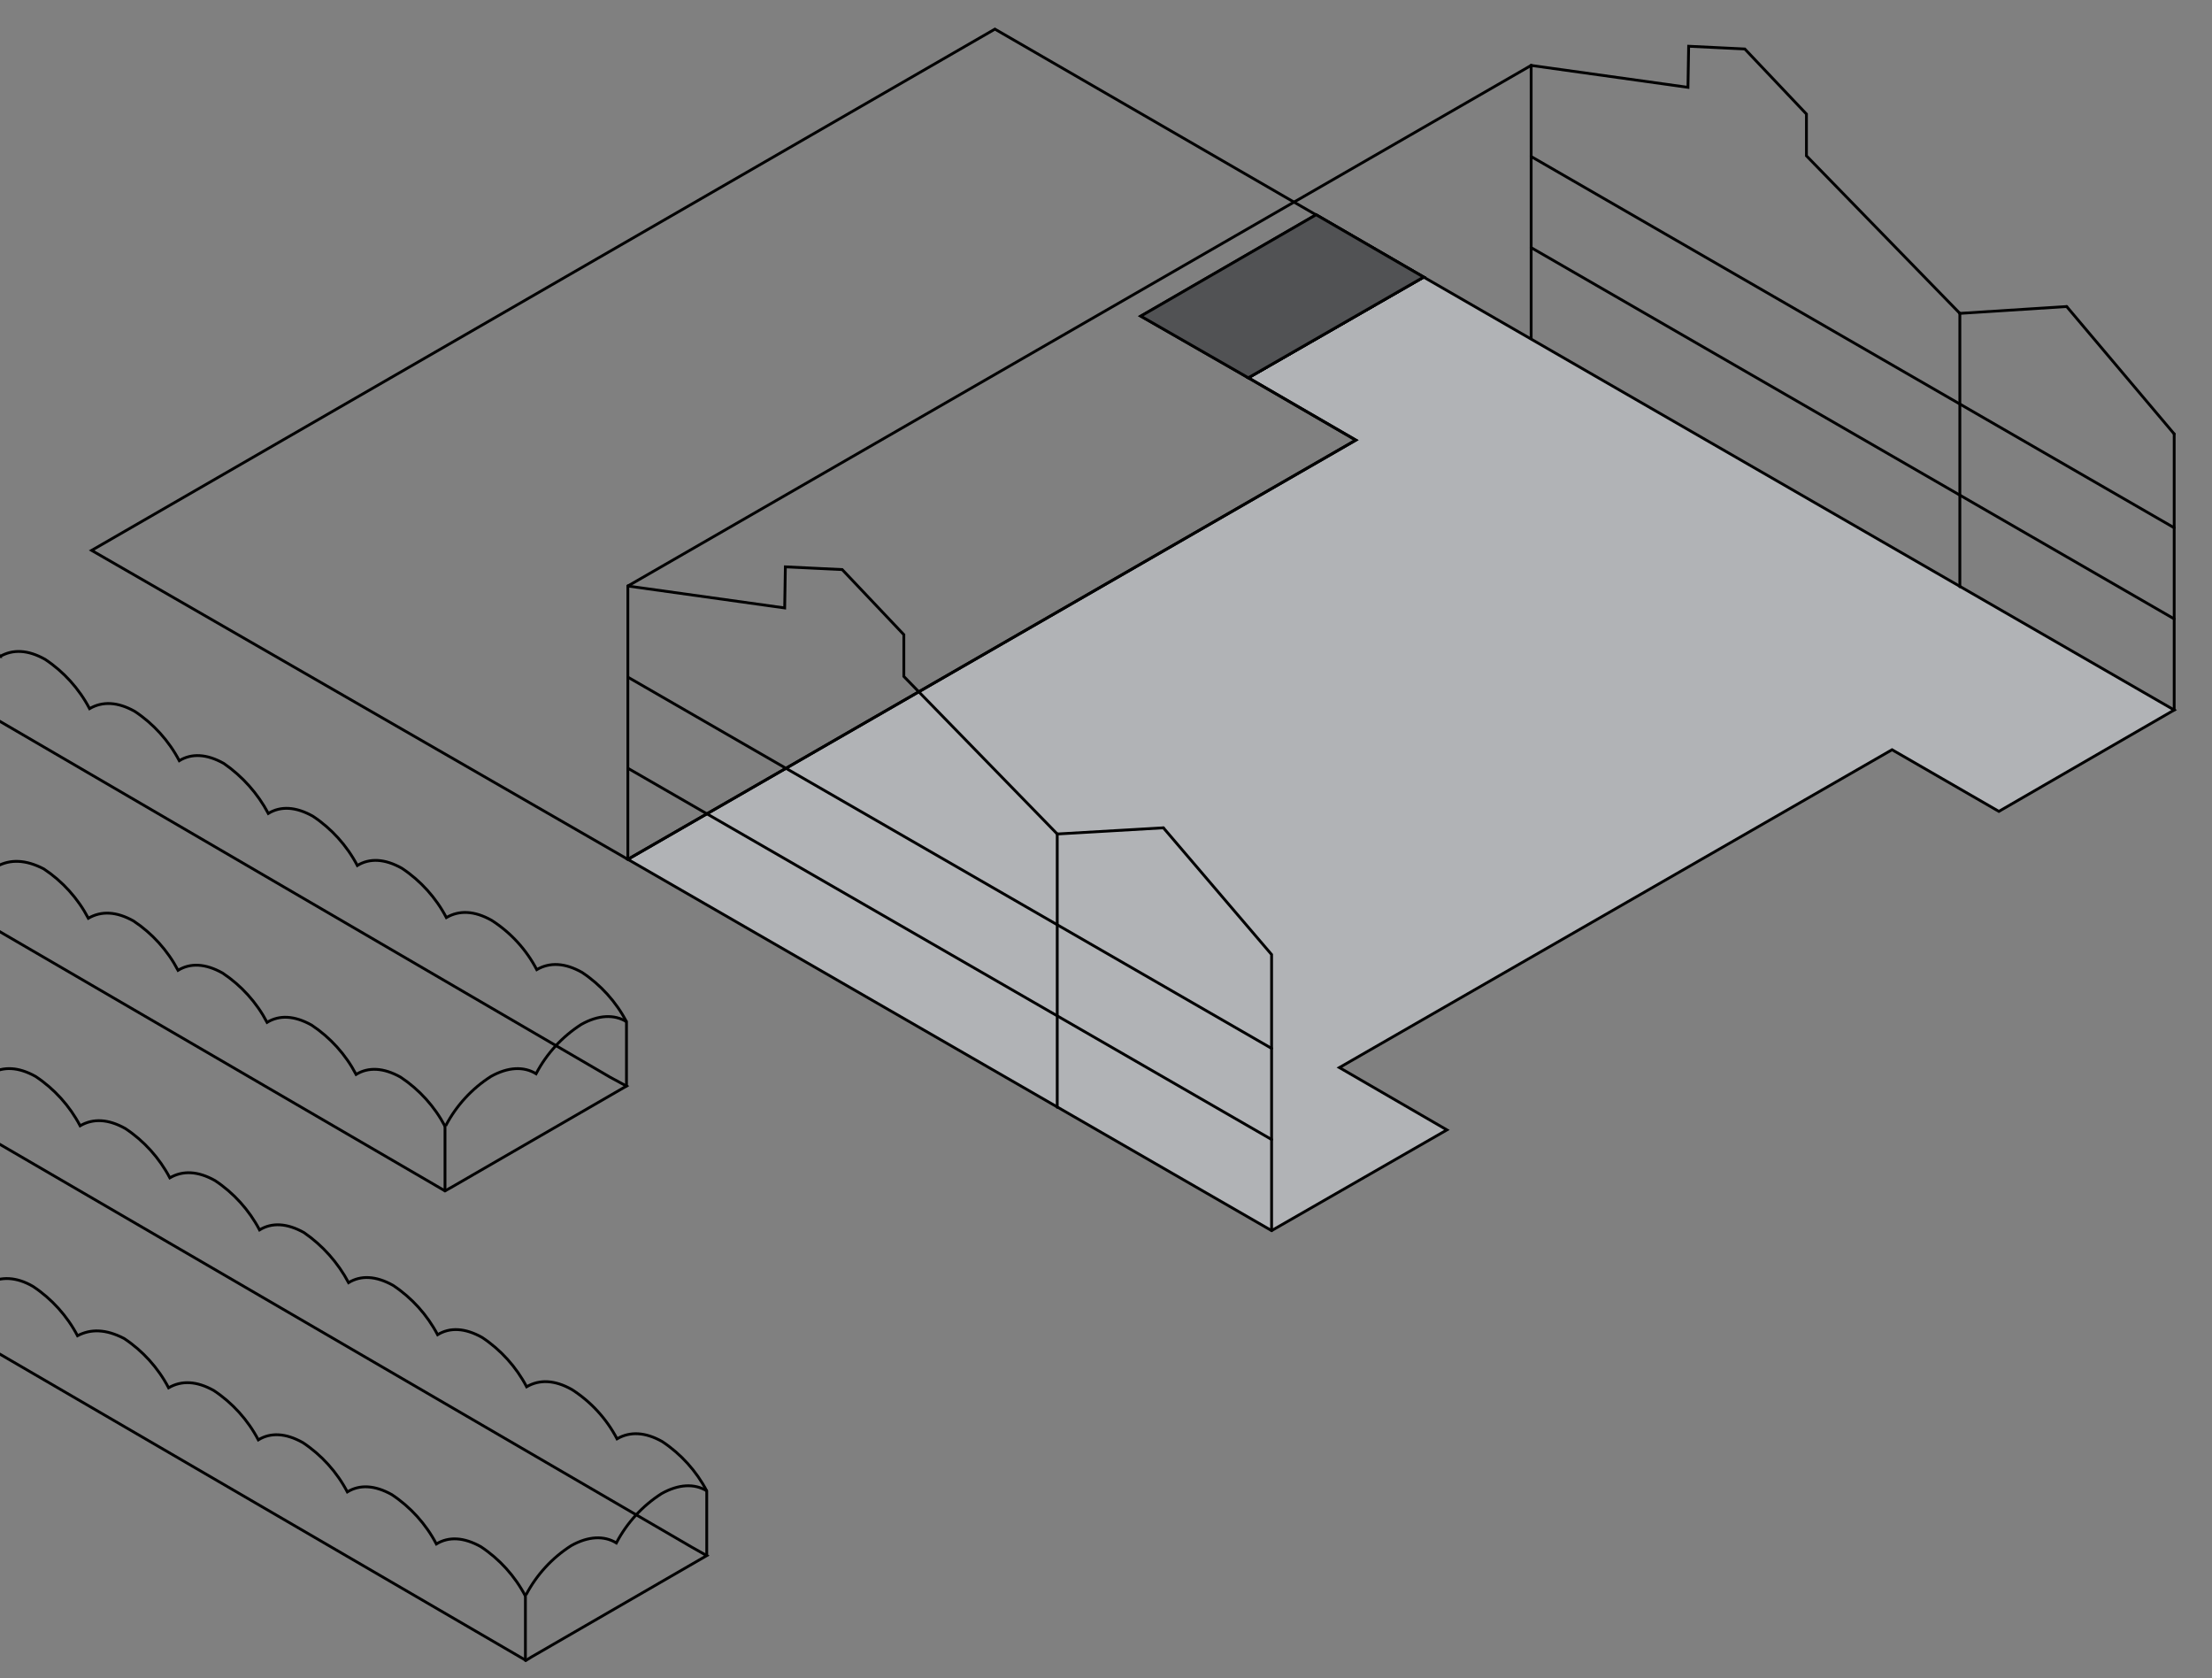
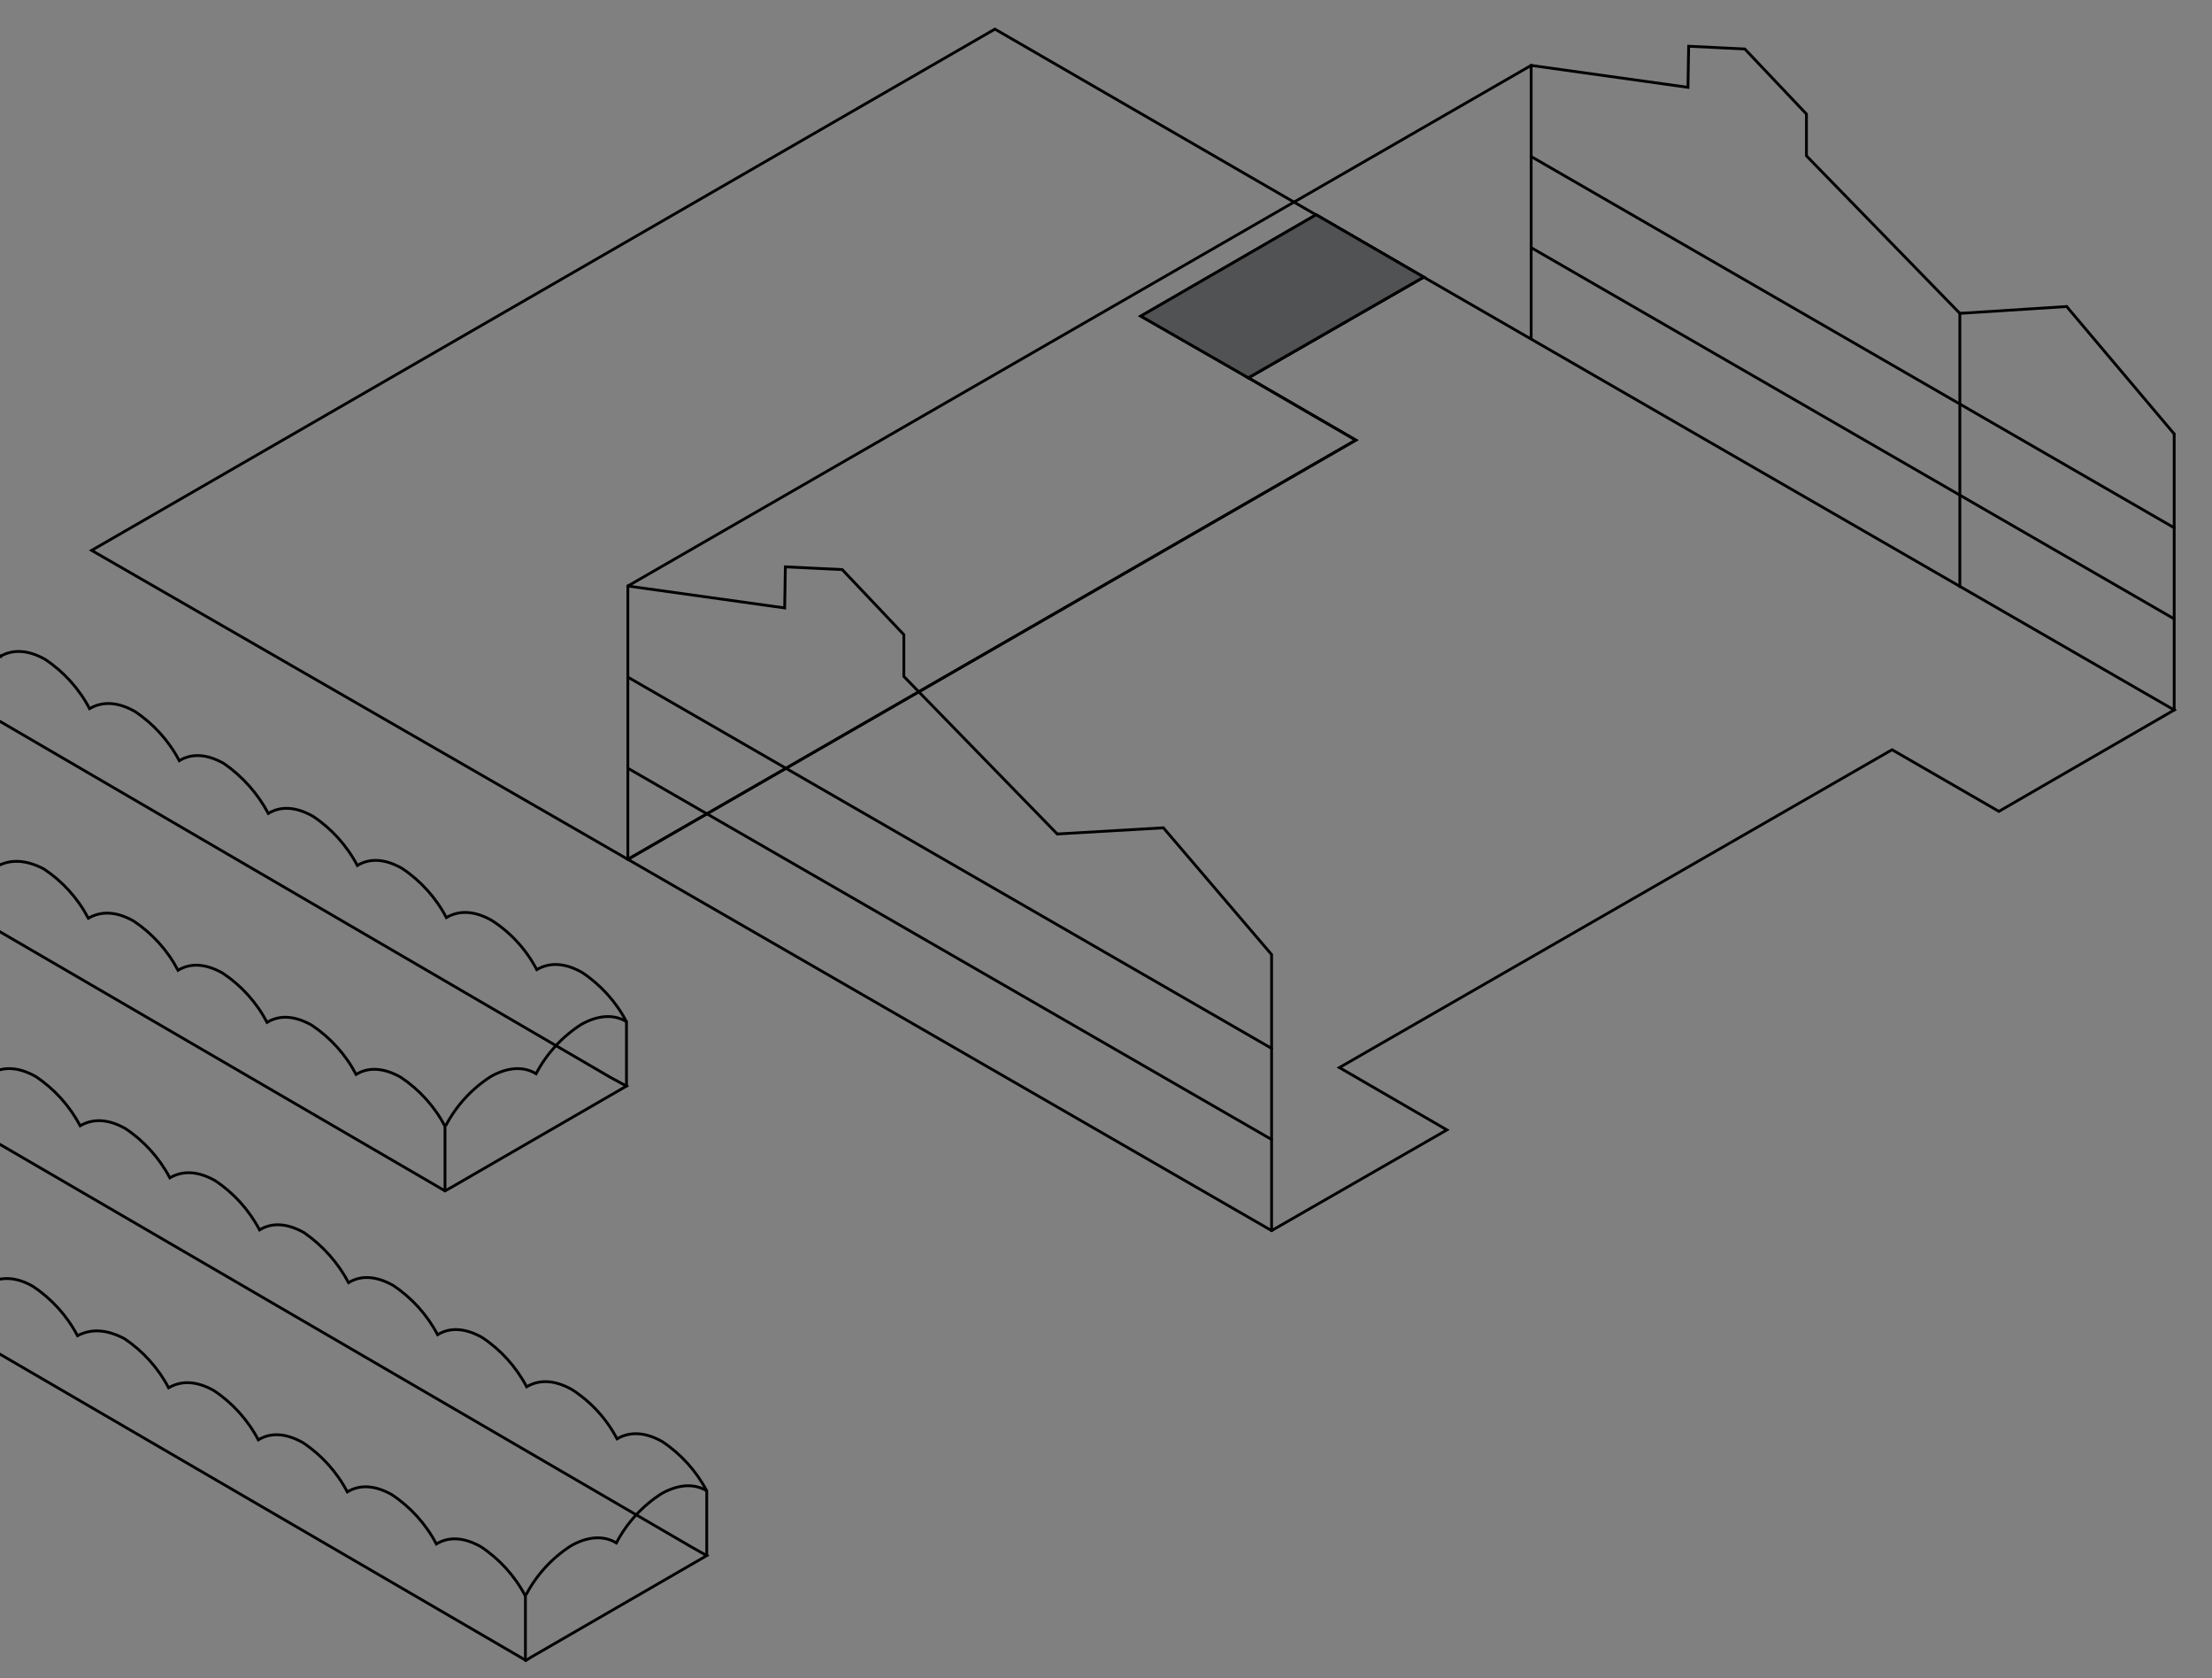
<svg xmlns="http://www.w3.org/2000/svg" width="323" height="245" viewBox="0 0 323 245" fill="none">
  <rect x="0" y="0" width="323" height="245" fill="#808080" stroke="none" />
  <g clip-path="url(#clip0_2122_1542)">
-     <path d="M207.88 40.45L182.28 55.15L197.98 64.25L91.68 125.45L185.68 179.65L211.28 164.95L195.58 155.85L276.28 109.45L291.88 118.45L317.48 103.65L207.88 40.45Z" fill="#B1B3B6" />
    <path d="M211.28 164.95L185.68 179.65L91.68 125.45L197.98 64.25L182.28 55.15L207.88 40.45L317.48 103.65L291.88 118.45L276.28 109.45L195.58 155.85L211.28 164.95Z" stroke="black" stroke-width="0.41" stroke-miterlimit="10" stroke-linecap="round" />
    <path d="M91.48 149.15C89.68 148.05 87.38 148.15 84.88 149.55C82.09 151.334 79.815 153.816 78.28 156.75C76.48 155.65 74.18 155.75 71.68 157.15C68.89 158.934 66.615 161.416 65.08 164.35" stroke="black" stroke-width="0.41" stroke-miterlimit="10" />
    <path d="M91.479 149.15C89.951 146.242 87.716 143.766 84.979 141.95C82.479 140.55 80.279 140.45 78.379 141.55C76.844 138.616 74.569 136.134 71.779 134.35C69.279 132.95 67.079 132.85 65.179 133.95C63.651 131.042 61.416 128.566 58.679 126.75C56.179 125.35 53.979 125.25 52.179 126.35C50.651 123.442 48.416 120.966 45.679 119.15C43.179 117.75 40.979 117.65 39.179 118.75C37.627 115.832 35.398 113.329 32.679 111.45C30.179 110.05 27.979 109.95 26.179 111.05C24.651 108.142 22.416 105.666 19.679 103.85C17.179 102.45 14.979 102.35 13.079 103.45C11.551 100.542 9.316 98.066 6.579 96.25C4.079 94.85 1.879 94.75 -0.021 95.85H-0.001C-1.529 92.942 -3.764 90.466 -6.501 88.65C-9.001 87.25 -11.201 87.15 -13.101 88.25" stroke="black" stroke-width="0.41" stroke-miterlimit="10" />
    <path d="M91.48 158.55L65.88 173.35L64.98 173.85L-39.82 112.85L-13.32 97.55L89.08 157.25L91.48 158.55Z" stroke="black" stroke-width="0.41" stroke-miterlimit="10" />
    <path d="M64.999 164.45C63.471 161.543 61.236 159.067 58.499 157.25C55.999 155.85 53.799 155.75 51.999 156.85C50.471 153.943 48.236 151.467 45.499 149.65C42.999 148.25 40.799 148.15 38.999 149.25C37.471 146.343 35.236 143.867 32.499 142.05C29.999 140.65 27.799 140.55 25.999 141.65C24.471 138.743 22.236 136.267 19.499 134.45C16.999 133.05 14.799 132.95 12.899 134.05C11.371 131.143 9.136 128.667 6.399 126.85C3.699 125.45 1.499 125.45 -0.401 126.45C-1.929 123.543 -4.164 121.067 -6.901 119.25C-9.301 117.85 -11.601 117.75 -13.501 118.85C-15.008 115.812 -17.327 113.251 -20.201 111.45C-22.701 110.05 -24.901 109.95 -26.801 111.05C-28.329 108.143 -30.564 105.667 -33.301 103.85C-35.801 102.45 -38.001 102.35 -39.801 103.45" stroke="black" stroke-width="0.41" stroke-miterlimit="10" />
    <path d="M64.98 173.85V164.45" stroke="black" stroke-width="0.41" stroke-miterlimit="10" stroke-linecap="round" />
    <path d="M91.48 149.15V158.55" stroke="black" stroke-width="0.41" stroke-miterlimit="10" stroke-linecap="round" />
    <path d="M182.28 55.15L197.98 64.25L91.68 125.45L13.38 80.35L145.28 4.25L207.88 40.45L182.28 55.15Z" stroke="black" stroke-width="0.41" stroke-miterlimit="10" />
    <path d="M182.28 55.15L166.58 46.15L192.18 31.35L207.88 40.45L182.28 55.15Z" fill="white" stroke="black" stroke-width="0.41" stroke-miterlimit="10" />
    <path d="M182.28 55.15L166.58 46.15L192.18 31.35L207.88 40.45L182.28 55.15Z" fill="#515254" stroke="black" stroke-width="0.41" stroke-miterlimit="10" />
    <path d="M317.479 103.65V63.35" stroke="black" stroke-width="0.41" stroke-miterlimit="10" stroke-linecap="round" />
    <path d="M286.18 85.65V45.75" stroke="black" stroke-width="0.41" stroke-miterlimit="10" stroke-linecap="round" />
    <path d="M223.58 49.45V9.55" stroke="black" stroke-width="0.41" stroke-miterlimit="10" stroke-linecap="round" />
    <path d="M223.58 36.15L317.48 90.35" stroke="black" stroke-width="0.41" stroke-miterlimit="10" stroke-linecap="round" />
    <path d="M223.58 22.85L317.48 77.05" stroke="black" stroke-width="0.41" stroke-miterlimit="10" stroke-linecap="round" />
    <path d="M185.68 179.65V139.35L169.88 120.85" stroke="black" stroke-width="0.41" stroke-miterlimit="10" stroke-linecap="round" />
    <path d="M154.38 121.75L169.88 120.85" stroke="black" stroke-width="0.41" stroke-miterlimit="10" stroke-linecap="round" />
-     <path d="M154.38 161.65V121.75" stroke="black" stroke-width="0.41" stroke-miterlimit="10" stroke-linecap="round" />
    <path d="M91.68 85.55L114.58 88.75L114.68 82.75L122.98 83.15L131.98 92.65V98.75L154.38 121.75" stroke="black" stroke-width="0.41" stroke-miterlimit="10" stroke-linecap="round" />
    <path d="M317.479 63.35L301.779 44.75" stroke="black" stroke-width="0.41" stroke-miterlimit="10" stroke-linecap="round" />
    <path d="M286.18 45.75L301.78 44.75" stroke="black" stroke-width="0.41" stroke-miterlimit="10" stroke-linecap="round" />
    <path d="M223.58 9.55L246.48 12.75L246.58 6.75L254.78 7.15L263.78 16.65V22.75L286.18 45.75" stroke="black" stroke-width="0.41" stroke-miterlimit="10" stroke-linecap="round" />
    <path d="M91.68 85.55L223.58 9.55" stroke="black" stroke-width="0.41" stroke-miterlimit="10" stroke-linecap="round" />
    <path d="M91.68 125.45V85.55" stroke="black" stroke-width="0.41" stroke-miterlimit="10" stroke-linecap="round" />
    <path d="M91.68 112.15L185.68 166.35" stroke="black" stroke-width="0.41" stroke-miterlimit="10" stroke-linecap="round" />
    <path d="M91.68 98.85L185.68 153.05" stroke="black" stroke-width="0.41" stroke-miterlimit="10" stroke-linecap="round" />
    <path d="M103.201 217.646C101.401 216.546 99.101 216.646 96.601 218.046C93.811 219.83 91.536 222.312 90.001 225.246C88.201 224.146 85.901 224.246 83.401 225.646C80.611 227.43 78.336 229.912 76.801 232.846" stroke="black" stroke-width="0.41" stroke-miterlimit="10" />
    <path d="M103.2 217.647C101.671 214.739 99.436 212.263 96.7 210.447C94.2 209.047 92 208.947 90.1 210.047C88.565 207.113 86.289 204.631 83.5 202.847C81 201.447 78.8 201.347 76.9 202.447C75.371 199.539 73.136 197.063 70.4 195.247C67.9 193.847 65.7 193.747 63.9 194.847C62.371 191.939 60.136 189.463 57.4 187.647C54.9 186.247 52.7 186.147 50.9 187.247C49.347 184.329 47.118 181.826 44.4 179.947C41.9 178.547 39.7 178.447 37.9 179.547C36.371 176.639 34.136 174.163 31.4 172.347C28.9 170.947 26.7 170.847 24.8 171.947C23.271 169.039 21.036 166.563 18.3 164.747C15.8 163.347 13.6 163.247 11.7 164.347C10.171 161.439 7.936 158.963 5.2 157.147C2.7 155.747 0.5 155.647 -1.4 156.747" stroke="black" stroke-width="0.41" stroke-miterlimit="10" />
    <path d="M103.2 227.096L77.6 241.896L76.8 242.396L-28 181.396L-1.5 166.196L100.9 225.796L103.2 227.096Z" stroke="black" stroke-width="0.41" stroke-miterlimit="10" />
    <path d="M76.719 232.997C75.191 230.089 72.956 227.613 70.219 225.797C67.719 224.397 65.519 224.297 63.719 225.397C62.191 222.489 59.956 220.013 57.219 218.197C54.719 216.797 52.52 216.697 50.719 217.797C49.191 214.889 46.956 212.413 44.219 210.597C41.719 209.197 39.52 209.097 37.719 210.197C36.191 207.289 33.956 204.813 31.22 202.997C28.72 201.597 26.52 201.497 24.619 202.597C23.091 199.689 20.856 197.213 18.119 195.397C15.419 193.997 13.22 193.997 11.319 194.997C9.791 192.089 7.556 189.613 4.82 187.797C2.42 186.397 0.12 186.297 -1.78 187.397C-3.288 184.359 -5.607 181.798 -8.48 179.997C-10.98 178.597 -13.181 178.497 -14.98 179.597C-16.509 176.689 -18.744 174.213 -21.48 172.397C-23.98 170.997 -26.18 170.897 -27.98 171.997" stroke="black" stroke-width="0.41" stroke-miterlimit="10" />
    <path d="M76.721 242.396V232.996" stroke="black" stroke-width="0.41" stroke-miterlimit="10" stroke-linecap="round" />
    <path d="M103.2 217.646V227.046" stroke="black" stroke-width="0.41" stroke-miterlimit="10" stroke-linecap="round" />
  </g>
  <defs>
    <clipPath id="clip0_2122_1542">
      <rect width="323" height="245" fill="white" />
    </clipPath>
  </defs>
</svg>